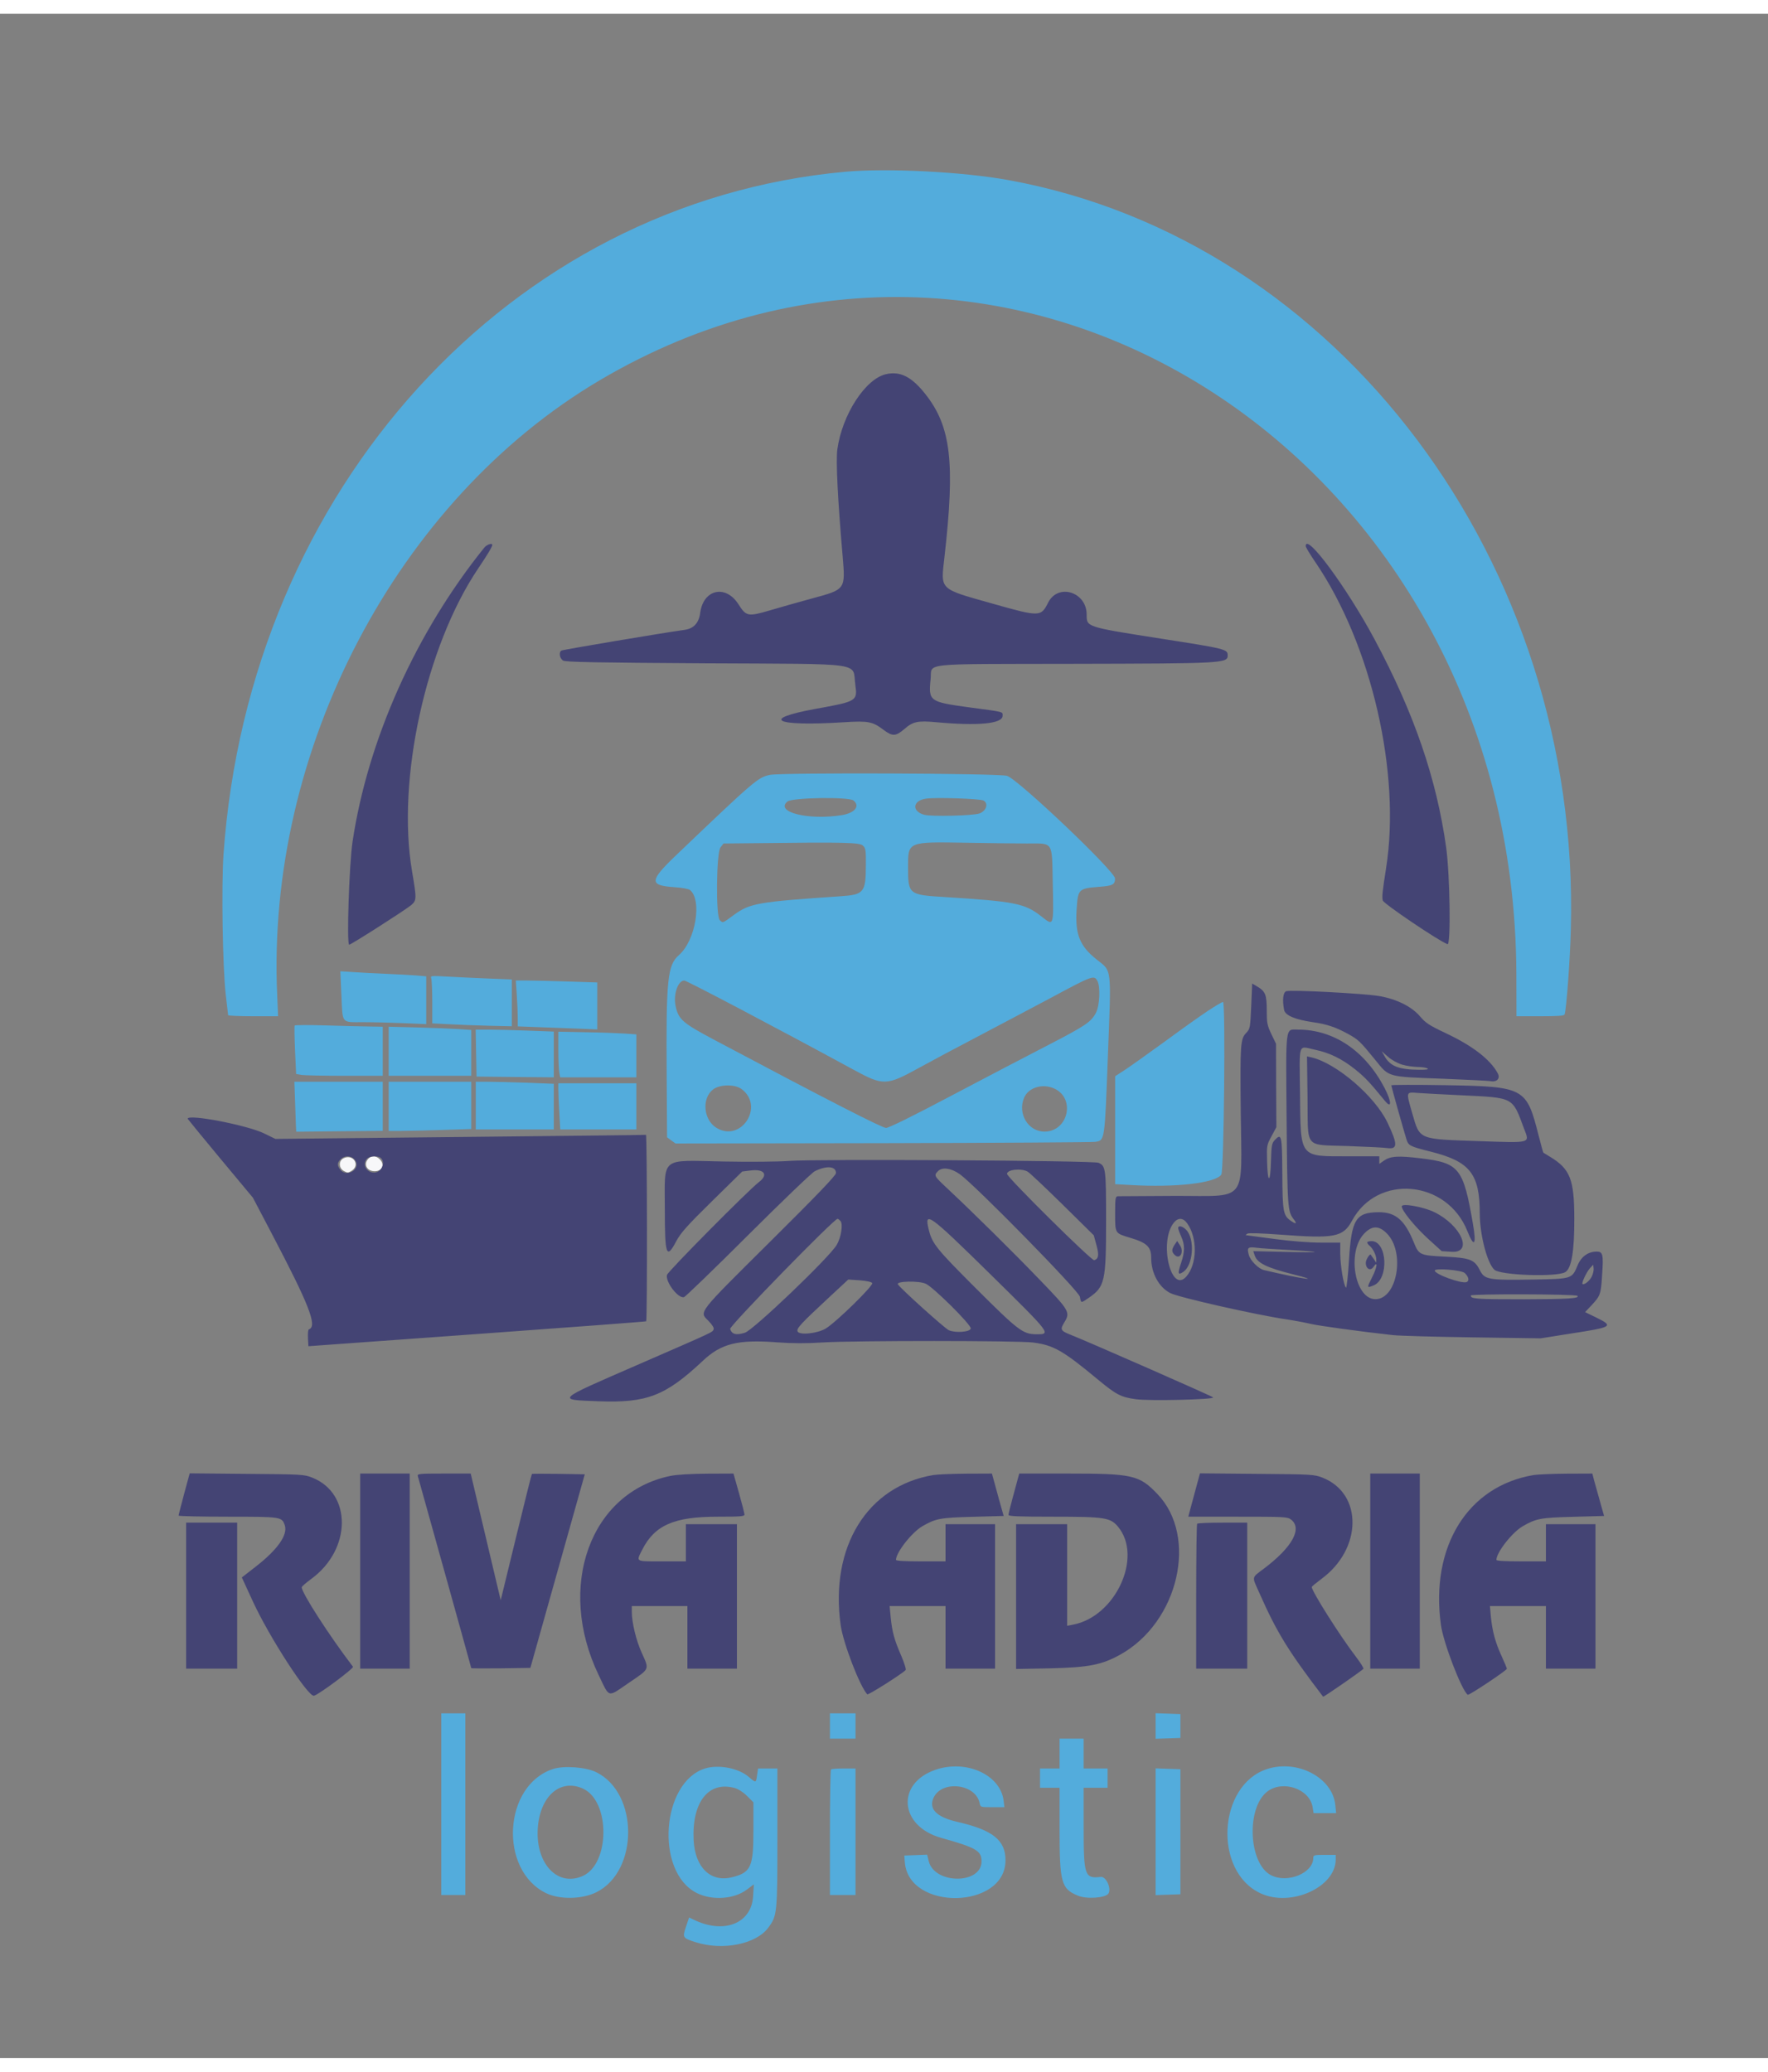
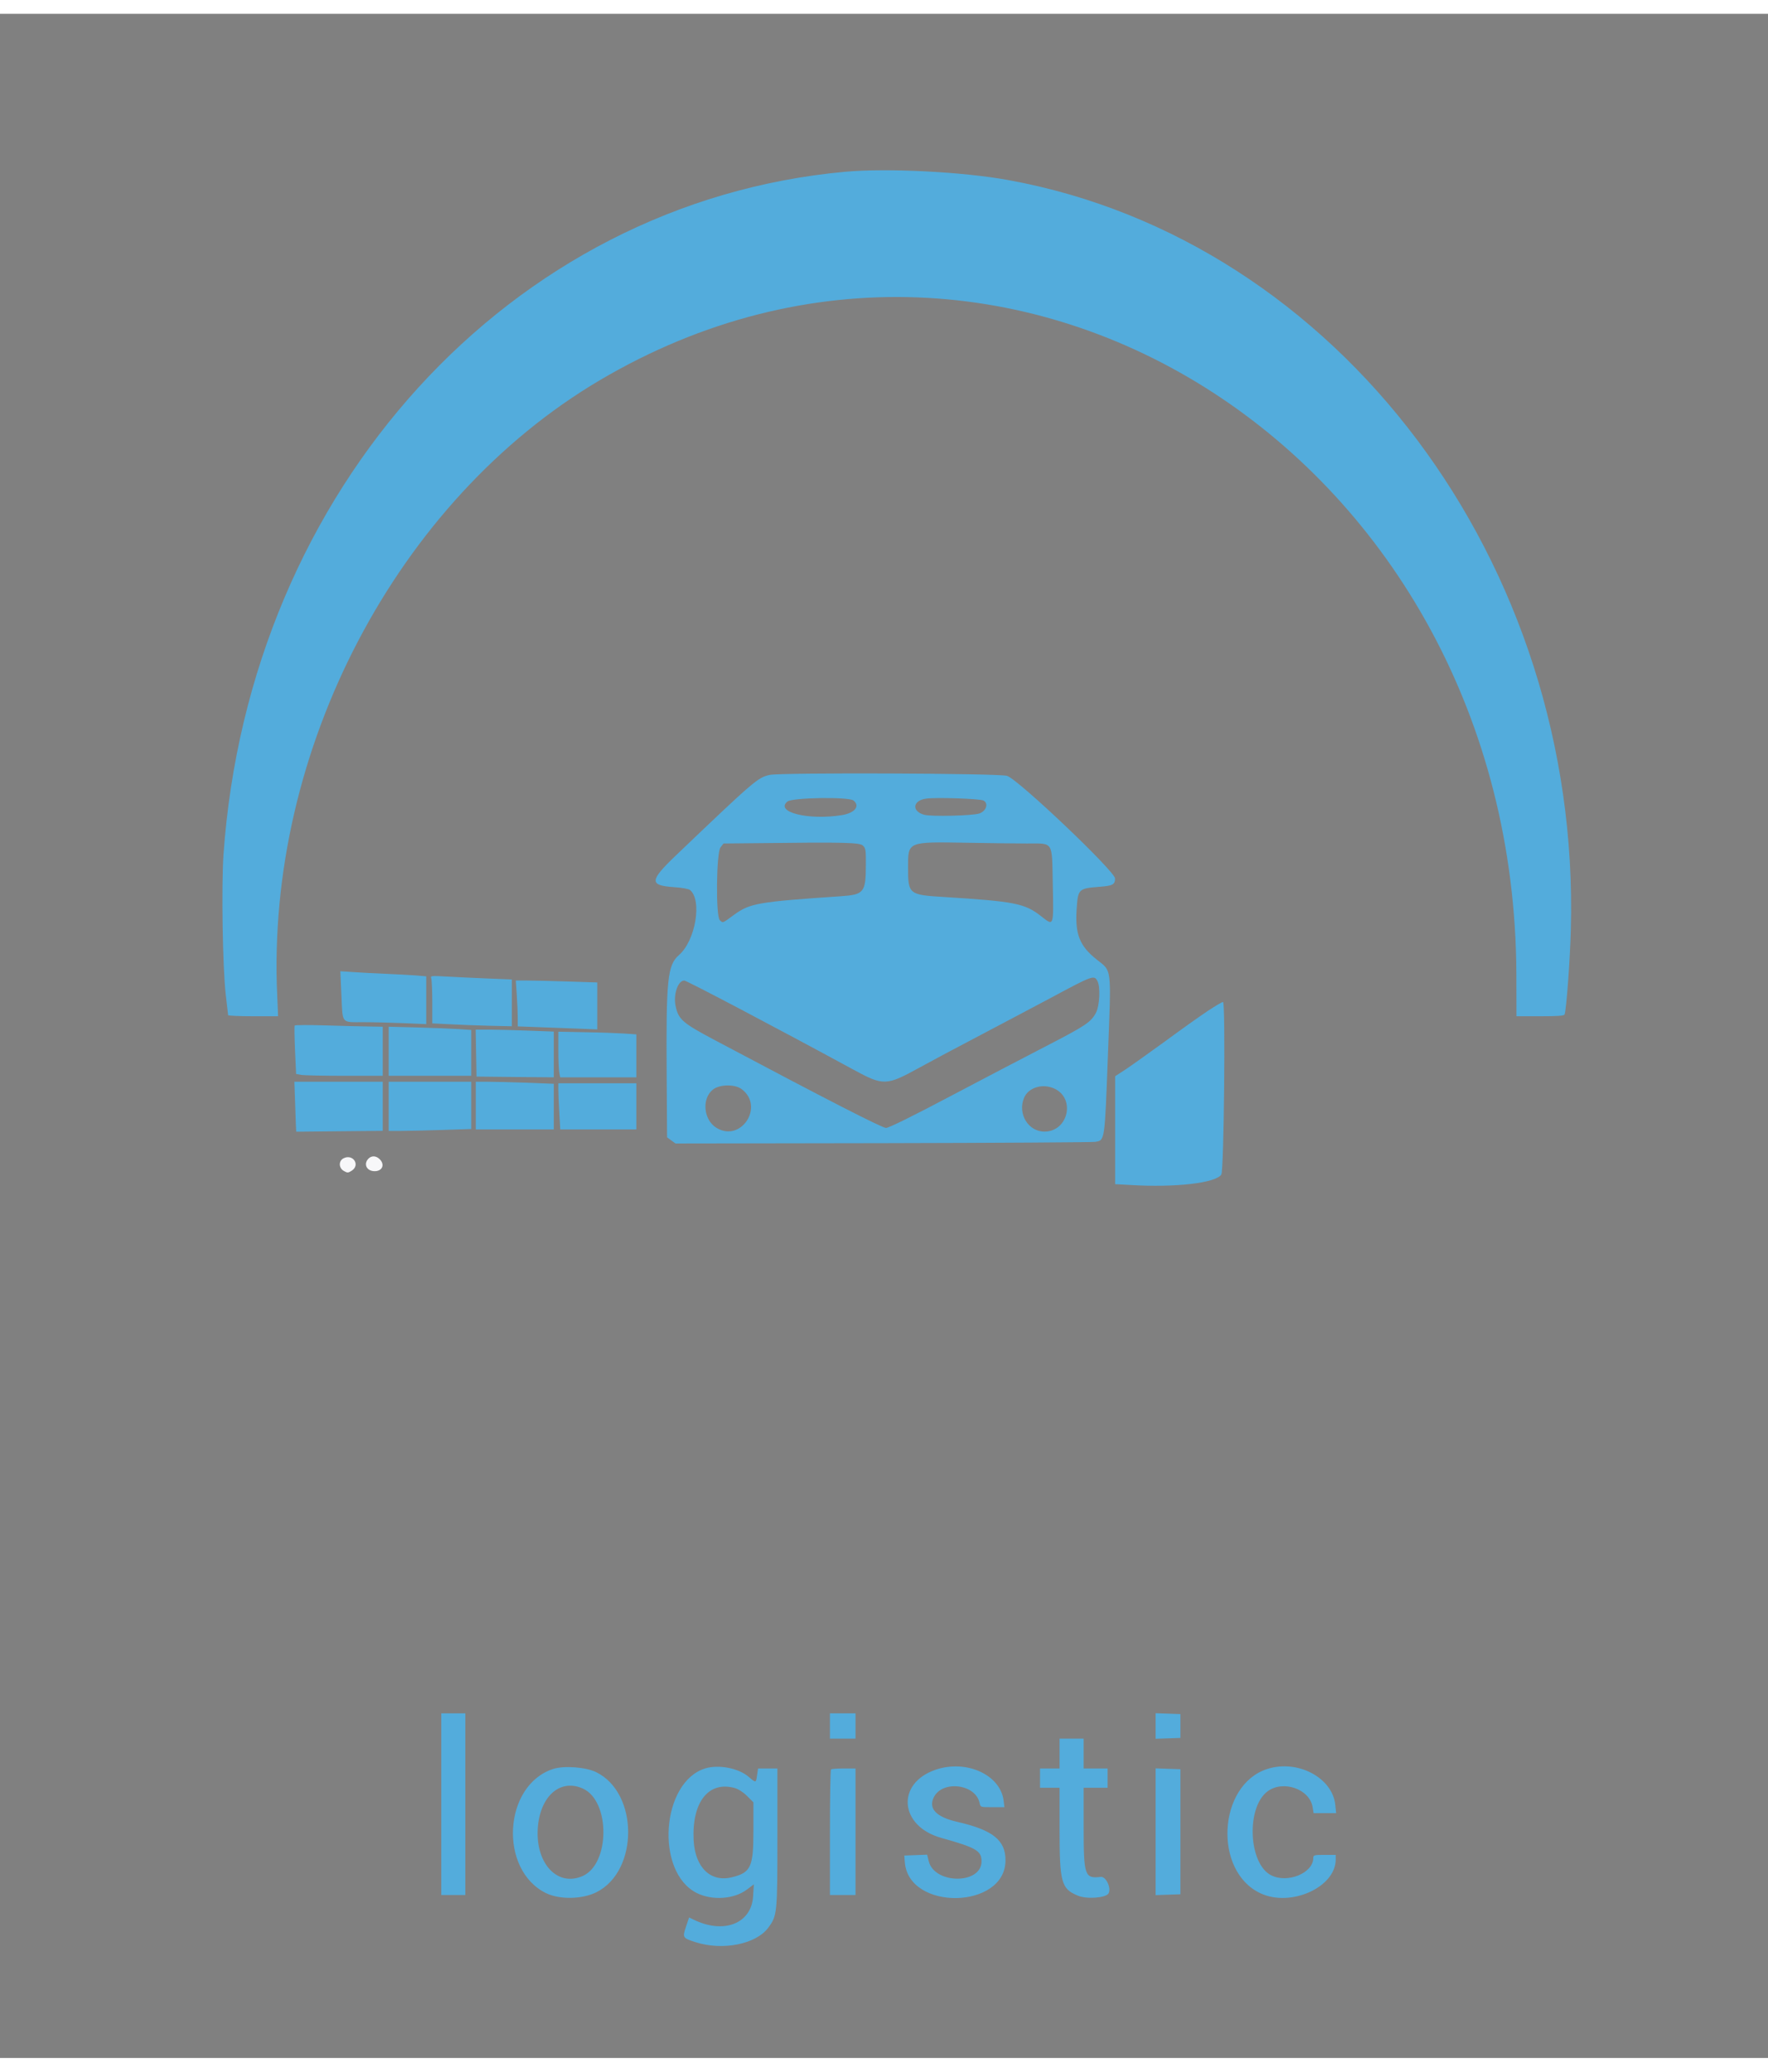
<svg xmlns="http://www.w3.org/2000/svg" width="64px" height="75px" viewBox="0 0 64 74">
  <rect x="0" y="0" width="64" height="74" fill="#808080" stroke="none" />
  <g id="surface1">
    <path style=" stroke:none;fill-rule:evenodd;fill:rgb(32.549%,67.451%,86.275%);fill-opacity:1;" d="M 30.586 5.719 C 18.465 6.828 9.02 17.207 8.09 30.438 C 8.012 31.59 8.059 34.527 8.172 35.508 C 8.219 35.895 8.254 36.227 8.258 36.25 C 8.258 36.27 8.664 36.289 9.164 36.289 L 10.066 36.289 L 10.035 35.539 C 9.625 26.66 14.371 17.605 21.703 13.27 C 36.711 4.398 54.828 16.137 54.891 34.766 L 54.895 36.289 L 55.754 36.289 C 56.395 36.289 56.621 36.273 56.637 36.223 C 56.703 36.039 56.836 34.234 56.863 33.133 C 57.219 19.879 48.453 8.199 36.508 6.02 C 34.863 5.719 32.109 5.578 30.586 5.719 M 27.871 27.551 C 27.434 27.645 27.328 27.734 24.461 30.473 C 23.504 31.391 23.496 31.555 24.414 31.617 C 24.68 31.633 24.93 31.68 24.977 31.719 C 25.426 32.086 25.176 33.555 24.578 34.074 C 24.16 34.441 24.109 34.945 24.133 38.492 L 24.148 40.672 L 24.301 40.785 L 24.453 40.895 L 31.961 40.883 C 36.09 40.875 39.551 40.852 39.648 40.836 C 39.996 40.777 39.988 40.832 40.105 37.719 C 40.23 34.449 40.258 34.68 39.688 34.227 C 39.082 33.742 38.914 33.32 38.973 32.418 C 39.023 31.676 39.035 31.664 39.809 31.602 C 40.281 31.566 40.363 31.52 40.363 31.301 C 40.363 31.043 36.848 27.703 36.453 27.586 C 36.141 27.492 28.289 27.465 27.871 27.551 M 30.898 28.48 C 31.145 28.684 30.941 28.93 30.477 29.008 C 29.262 29.203 28.043 28.898 28.504 28.516 C 28.684 28.371 30.727 28.34 30.898 28.48 M 35.602 28.48 C 35.793 28.582 35.703 28.863 35.449 28.949 C 35.211 29.031 33.711 29.066 33.457 28.996 C 32.988 28.867 33.039 28.473 33.531 28.41 C 33.91 28.359 35.477 28.414 35.602 28.48 M 31.234 30.109 C 31.336 30.203 31.348 30.27 31.344 30.812 C 31.34 31.809 31.277 31.887 30.434 31.945 C 27.422 32.148 27.145 32.199 26.566 32.621 C 26.152 32.926 26.168 32.922 26.055 32.809 C 25.906 32.66 25.93 30.367 26.082 30.176 L 26.191 30.035 L 27.453 30.023 C 30.57 29.984 31.109 30 31.234 30.109 M 37.168 30.035 C 38.148 30.035 38.078 29.926 38.109 31.477 C 38.141 33.07 38.156 33.035 37.688 32.668 C 37.094 32.203 36.742 32.133 34.184 31.973 C 32.895 31.895 32.871 31.875 32.871 30.898 C 32.871 29.961 32.84 29.973 34.988 30.008 C 35.809 30.023 36.793 30.035 37.168 30.035 M 12.359 35.543 C 12.406 36.578 12.344 36.504 13.152 36.504 C 13.5 36.504 14.152 36.52 14.605 36.539 L 15.43 36.574 L 15.43 34.844 L 15.062 34.812 C 14.859 34.797 14.379 34.77 13.988 34.754 C 13.602 34.738 13.066 34.711 12.801 34.691 L 12.32 34.66 L 12.359 35.543 M 15.609 34.91 C 15.629 34.961 15.648 35.352 15.648 35.777 L 15.648 36.547 L 16.258 36.578 C 16.594 36.598 17.242 36.621 17.699 36.633 L 18.527 36.652 L 18.527 34.957 L 17.645 34.922 C 17.156 34.902 16.492 34.871 16.168 34.852 C 15.617 34.82 15.578 34.824 15.609 34.91 M 39.723 35.008 C 39.84 35.215 39.809 35.902 39.672 36.164 C 39.496 36.5 39.297 36.633 37.883 37.363 C 37.172 37.73 35.609 38.547 34.41 39.18 C 33.023 39.914 32.172 40.332 32.074 40.332 C 31.934 40.332 29.961 39.324 25.895 37.164 C 24.707 36.535 24.559 36.406 24.457 35.922 C 24.367 35.508 24.539 34.996 24.77 34.996 C 24.855 34.996 28.055 36.68 30.895 38.223 C 31.977 38.812 32.086 38.809 33.277 38.152 C 33.664 37.938 34.668 37.402 35.504 36.965 C 36.34 36.523 37.496 35.914 38.074 35.605 C 39.551 34.812 39.605 34.793 39.723 35.008 M 18.707 35.52 C 18.727 35.809 18.742 36.184 18.742 36.352 L 18.742 36.656 L 19.598 36.688 C 20.07 36.707 20.719 36.73 21.039 36.742 L 21.621 36.766 L 21.621 35.066 L 20.555 35.031 C 19.969 35.012 19.305 34.996 19.078 34.996 L 18.672 34.996 L 18.707 35.52 M 43.73 36.09 C 43.449 36.277 42.754 36.77 42.188 37.188 C 41.617 37.602 40.977 38.059 40.762 38.203 L 40.367 38.461 L 40.367 42.367 L 40.926 42.398 C 42.535 42.496 44.008 42.328 44.211 42.02 C 44.305 41.875 44.367 35.832 44.273 35.773 C 44.254 35.762 44.012 35.906 43.73 36.09 M 10.668 36.625 C 10.652 36.648 10.66 37.051 10.68 37.523 L 10.719 38.379 L 10.914 38.414 C 11.023 38.43 11.727 38.445 12.48 38.445 L 13.855 38.445 L 13.855 36.668 L 13.379 36.66 C 13.117 36.656 12.406 36.641 11.797 36.621 C 11.191 36.602 10.68 36.605 10.668 36.625 M 14.07 37.555 L 14.07 38.445 L 17.059 38.445 L 17.059 36.785 L 16.609 36.754 C 16.363 36.738 15.691 36.711 15.117 36.695 L 14.07 36.668 L 14.07 37.555 M 17.234 37.625 L 17.25 38.473 L 18.648 38.488 L 20.047 38.5 L 20.047 36.844 L 19.109 36.809 C 18.594 36.789 17.957 36.773 17.695 36.773 L 17.219 36.773 L 17.234 37.625 M 20.211 37.508 C 20.211 37.867 20.227 38.238 20.246 38.332 L 20.277 38.5 L 23.035 38.5 L 23.035 36.945 L 22.586 36.914 C 22.34 36.898 21.707 36.875 21.176 36.867 L 20.211 36.848 L 20.211 37.508 M 10.688 39.566 C 10.703 40.062 10.719 40.469 10.723 40.469 C 10.727 40.469 11.434 40.461 12.293 40.453 L 13.855 40.438 L 13.855 38.66 L 10.656 38.66 L 10.688 39.566 M 14.07 39.551 L 14.07 40.441 L 14.496 40.441 C 14.73 40.441 15.402 40.426 15.992 40.406 L 17.059 40.371 L 17.059 38.66 L 14.07 38.66 L 14.07 39.551 M 17.223 39.523 L 17.223 40.387 L 20.047 40.387 L 20.047 38.734 L 19.062 38.695 C 18.52 38.676 17.883 38.66 17.648 38.66 L 17.223 38.66 L 17.223 39.523 M 20.211 38.945 C 20.211 39.07 20.227 39.445 20.246 39.781 L 20.281 40.387 L 23.035 40.387 L 23.035 38.715 L 20.211 38.715 L 20.211 38.945 M 26.84 38.922 C 27.688 39.543 26.828 40.875 25.934 40.328 C 25.465 40.039 25.395 39.273 25.805 38.945 C 26.043 38.754 26.59 38.742 26.84 38.922 M 38.172 38.91 C 38.938 39.27 38.668 40.453 37.82 40.465 C 37.223 40.473 36.828 39.82 37.07 39.242 C 37.23 38.863 37.746 38.711 38.172 38.91 M 15.973 64.812 L 15.973 68.102 L 16.844 68.102 L 16.844 61.523 L 15.973 61.523 L 15.973 64.812 M 30.043 61.984 L 30.043 62.441 L 30.969 62.441 L 30.969 61.523 L 30.043 61.523 L 30.043 61.984 M 41.832 61.984 L 41.832 62.445 L 42.73 62.414 L 42.73 61.551 L 41.832 61.52 L 41.832 61.984 M 38.355 62.98 L 38.355 63.52 L 37.648 63.52 L 37.648 64.219 L 38.355 64.219 L 38.355 65.719 C 38.355 67.652 38.418 67.879 39.02 68.125 C 39.336 68.258 40.023 68.207 40.125 68.047 C 40.238 67.863 40.039 67.422 39.848 67.445 C 39.262 67.512 39.227 67.41 39.227 65.625 L 39.227 64.219 L 40.094 64.219 L 40.094 63.52 L 39.227 63.52 L 39.227 62.441 L 38.355 62.441 L 38.355 62.98 M 20.02 63.539 C 18.215 64.129 18.047 67.195 19.77 68.035 C 20.262 68.273 21.082 68.258 21.598 67.996 C 23.125 67.223 23.117 64.41 21.586 63.656 C 21.211 63.469 20.41 63.41 20.02 63.539 M 25.535 63.516 C 23.934 64 23.707 67.266 25.219 68.027 C 25.777 68.309 26.578 68.254 27.039 67.902 L 27.289 67.715 L 27.262 68.145 C 27.203 69.141 26.191 69.531 25.09 68.984 L 24.945 68.914 L 24.832 69.25 C 24.699 69.641 24.711 69.66 25.18 69.809 C 26.168 70.125 27.379 69.879 27.816 69.277 C 28.133 68.848 28.141 68.758 28.141 66.016 L 28.141 63.52 L 27.441 63.52 L 27.406 63.762 C 27.363 64.051 27.371 64.051 27.098 63.82 C 26.734 63.508 26.02 63.371 25.535 63.516 M 33.867 63.566 C 32.43 64.059 32.555 65.605 34.066 66.031 C 35.34 66.387 35.531 66.5 35.531 66.883 C 35.531 67.719 33.836 67.719 33.621 66.883 L 33.562 66.641 L 32.734 66.672 L 32.754 66.914 C 32.891 68.688 36.395 68.621 36.398 66.848 C 36.402 66.117 35.938 65.746 34.652 65.453 C 33.891 65.277 33.602 64.977 33.801 64.566 C 34.109 63.934 35.32 64.078 35.461 64.773 C 35.492 64.922 35.492 64.922 35.926 64.922 L 36.359 64.922 L 36.328 64.668 C 36.199 63.738 34.969 63.188 33.867 63.566 M 45.871 63.539 C 44.082 64.117 43.914 67.242 45.629 68.039 C 46.723 68.551 48.344 67.824 48.352 66.82 L 48.352 66.648 L 47.945 66.648 C 47.566 66.648 47.539 66.656 47.539 66.762 C 47.539 67.305 46.609 67.688 46.016 67.387 C 45.195 66.977 45.102 64.941 45.879 64.352 C 46.445 63.926 47.41 64.262 47.516 64.922 L 47.551 65.137 L 48.367 65.137 L 48.336 64.836 C 48.234 63.852 46.969 63.184 45.871 63.539 M 30.082 63.555 C 30.059 63.574 30.043 64.605 30.043 65.848 L 30.043 68.102 L 30.969 68.102 L 30.969 63.52 L 30.543 63.52 C 30.309 63.52 30.102 63.535 30.082 63.555 M 41.832 65.812 L 41.832 68.105 L 42.73 68.074 L 42.73 63.547 L 41.832 63.516 L 41.832 65.812 M 21.113 64.254 C 22.098 64.719 22.082 66.98 21.09 67.414 C 20.148 67.828 19.336 66.902 19.477 65.574 C 19.594 64.469 20.32 63.883 21.113 64.254 M 26.594 64.227 C 26.723 64.262 26.906 64.379 27.043 64.516 L 27.273 64.746 L 27.273 65.781 C 27.273 67.086 27.18 67.289 26.5 67.457 C 25.727 67.652 25.164 67.109 25.109 66.125 C 25.039 64.742 25.645 63.965 26.594 64.227 " />
    <path style=" stroke:none;fill-rule:evenodd;fill:rgb(96.863%,96.863%,97.647%);fill-opacity:1;" d="M 12.438 41.43 C 12.25 41.523 12.258 41.785 12.449 41.891 C 12.578 41.965 12.605 41.961 12.734 41.879 C 13.051 41.672 12.777 41.262 12.438 41.43 M 13.34 41.441 C 13.145 41.637 13.273 41.898 13.562 41.898 C 13.84 41.898 13.941 41.66 13.746 41.465 C 13.613 41.336 13.457 41.328 13.34 41.441 " />
-     <path style=" stroke:none;fill-rule:evenodd;fill:rgb(26.667%,26.667%,45.49%);fill-opacity:1;" d="M 32.066 13.047 C 31.32 13.223 30.488 14.512 30.312 15.758 C 30.254 16.176 30.324 17.562 30.5 19.602 C 30.605 20.852 30.621 20.832 29.383 21.168 C 28.895 21.301 28.203 21.496 27.848 21.602 C 27.078 21.828 27.008 21.812 26.734 21.379 C 26.273 20.652 25.465 20.828 25.348 21.676 C 25.301 22.051 25.113 22.254 24.785 22.301 C 23.992 22.41 20.371 23.02 20.324 23.051 C 20.219 23.113 20.258 23.34 20.387 23.414 C 20.484 23.469 21.582 23.488 25.535 23.512 C 31.41 23.543 30.848 23.461 30.961 24.285 C 31.043 24.875 31.023 24.891 29.555 25.156 C 27.477 25.531 28.039 25.805 30.562 25.645 C 31.434 25.59 31.586 25.621 31.984 25.922 C 32.309 26.164 32.426 26.16 32.738 25.891 C 33.047 25.621 33.219 25.582 33.895 25.645 C 35.414 25.785 36.293 25.699 36.293 25.414 C 36.293 25.258 36.383 25.281 35.07 25.105 C 33.645 24.91 33.605 24.883 33.688 24.082 C 33.75 23.484 33.207 23.543 38.762 23.531 C 44.309 23.52 44.441 23.512 44.441 23.223 C 44.441 23.004 44.371 22.984 42.035 22.621 C 39.301 22.191 39.336 22.203 39.336 21.746 C 39.336 20.93 38.305 20.605 37.945 21.309 C 37.68 21.836 37.641 21.836 35.93 21.352 C 33.977 20.801 34.051 20.875 34.188 19.672 C 34.578 16.242 34.426 14.941 33.5 13.77 C 33.004 13.137 32.582 12.926 32.066 13.047 M 17.535 19.32 C 15.055 22.395 13.316 26.277 12.762 29.969 C 12.641 30.777 12.543 33.699 12.641 33.699 C 12.707 33.699 14.652 32.457 14.879 32.27 C 15.086 32.094 15.086 32.051 14.914 31.031 C 14.355 27.734 15.41 22.906 17.305 20.086 C 17.652 19.574 17.82 19.289 17.82 19.227 C 17.82 19.148 17.617 19.215 17.535 19.32 M 47.266 19.27 C 47.266 19.309 47.422 19.57 47.613 19.848 C 49.648 22.832 50.723 27.496 50.172 30.949 C 50.039 31.793 50.023 31.961 50.055 32.098 C 50.086 32.215 52.066 33.555 52.398 33.68 C 52.523 33.73 52.488 31.207 52.352 30.195 C 52.004 27.691 51.191 25.32 49.758 22.645 C 48.758 20.777 47.266 18.754 47.266 19.27 M 45.293 35.926 C 45.258 36.711 45.25 36.746 45.113 36.891 C 44.902 37.109 44.891 37.277 44.914 39.75 C 44.949 43.105 45.199 42.785 42.523 42.793 C 41.441 42.797 40.516 42.805 40.461 42.805 C 40.379 42.812 40.367 42.879 40.367 43.402 C 40.367 44.164 40.352 44.137 40.898 44.305 C 41.52 44.488 41.672 44.637 41.672 45.039 C 41.672 45.59 41.953 46.105 42.367 46.312 C 42.676 46.469 45.477 47.102 46.57 47.262 C 46.879 47.309 47.266 47.383 47.43 47.422 C 47.703 47.492 49.285 47.707 50.418 47.832 C 50.672 47.859 51.98 47.895 53.324 47.914 L 55.77 47.949 L 56.855 47.777 C 58.379 47.543 58.426 47.512 57.781 47.195 L 57.379 47 L 57.621 46.742 C 57.93 46.41 57.953 46.352 57.996 45.637 C 58.047 44.914 58.02 44.809 57.801 44.809 C 57.484 44.809 57.234 44.992 57.102 45.32 C 56.906 45.793 56.895 45.797 55.531 45.82 C 53.871 45.848 53.742 45.824 53.57 45.484 C 53.375 45.098 53.223 45.039 52.309 44.992 C 51.395 44.945 51.363 44.934 51.176 44.469 C 50.844 43.66 50.516 43.379 49.902 43.383 C 49.078 43.391 48.922 43.641 48.832 45.125 C 48.797 45.695 48.746 46.137 48.723 46.113 C 48.637 46.031 48.52 45.32 48.516 44.902 L 48.516 44.484 L 47.824 44.484 C 47.387 44.484 46.758 44.434 46.133 44.352 C 45.586 44.277 45.121 44.215 45.102 44.215 C 45.082 44.215 45.105 44.191 45.152 44.16 C 45.207 44.129 45.648 44.145 46.348 44.195 C 48.312 44.344 48.621 44.285 48.941 43.691 C 49.859 41.984 52.379 42.211 53.117 44.066 C 53.363 44.688 53.453 44.574 53.32 43.812 C 52.973 41.785 52.824 41.602 51.445 41.434 C 50.609 41.332 50.332 41.352 50.098 41.516 L 49.93 41.633 L 49.93 41.359 L 48.809 41.359 C 47.02 41.359 47.082 41.441 47.059 39.078 C 47.039 37.18 46.973 37.367 47.613 37.504 C 48.133 37.613 48.582 37.832 49.059 38.215 C 49.414 38.5 49.586 38.684 50.129 39.348 C 50.383 39.66 50.379 39.387 50.125 38.895 C 49.422 37.543 48.285 36.773 46.992 36.773 C 46.516 36.773 46.547 36.531 46.574 40.02 C 46.602 43.227 46.609 43.355 46.836 43.645 C 46.961 43.801 46.918 43.828 46.734 43.699 C 46.449 43.504 46.426 43.371 46.418 41.977 C 46.41 40.586 46.391 40.508 46.141 40.777 C 46.039 40.887 46.023 40.973 46.008 41.535 C 45.988 42.352 45.887 42.359 45.867 41.547 C 45.852 40.973 45.855 40.949 46.027 40.633 L 46.203 40.305 L 46.195 38.797 L 46.191 37.285 L 46.023 36.938 C 45.871 36.617 45.855 36.535 45.855 36.066 C 45.855 35.5 45.805 35.383 45.488 35.199 L 45.328 35.105 L 45.293 35.926 M 46.559 35.383 C 46.445 35.426 46.414 35.711 46.484 36.062 C 46.523 36.258 46.879 36.41 47.523 36.504 C 48.027 36.574 48.348 36.684 48.785 36.922 C 49.176 37.137 49.23 37.191 49.797 37.887 C 50.293 38.5 50.203 38.477 52.238 38.551 C 53.105 38.586 53.875 38.625 53.949 38.637 C 54.184 38.684 54.316 38.543 54.219 38.359 C 53.949 37.852 53.301 37.352 52.297 36.883 C 51.742 36.621 51.605 36.531 51.406 36.297 C 51.105 35.941 50.562 35.668 49.93 35.559 C 49.395 35.465 46.715 35.324 46.559 35.383 M 50.75 38.039 C 50.906 38.086 51.16 38.121 51.309 38.125 C 51.461 38.125 51.621 38.148 51.668 38.176 C 51.723 38.215 51.645 38.227 51.395 38.227 C 50.641 38.223 50.332 38.105 50.121 37.738 L 50.016 37.555 L 50.242 37.754 C 50.371 37.871 50.586 37.988 50.75 38.039 M 47.332 39.223 C 47.352 41.125 47.191 40.93 48.797 40.988 C 49.465 41.012 50.094 41.043 50.199 41.059 C 50.602 41.117 50.605 40.938 50.223 40.133 C 49.766 39.18 48.371 37.984 47.469 37.777 L 47.312 37.742 L 47.332 39.223 M 50.363 38.789 C 50.363 38.824 50.824 40.469 50.914 40.75 C 50.984 40.973 51.043 41.004 51.793 41.191 C 53.215 41.547 53.566 41.996 53.566 43.438 C 53.57 44.203 53.832 45.223 54.094 45.465 C 54.312 45.668 56.363 45.738 56.664 45.551 C 56.887 45.414 56.992 44.789 56.988 43.621 C 56.988 42.203 56.84 41.82 56.121 41.383 C 55.988 41.301 55.871 41.23 55.867 41.227 C 55.859 41.219 55.777 40.926 55.688 40.574 C 55.258 38.879 55.176 38.832 52.34 38.785 C 51.254 38.766 50.363 38.77 50.363 38.789 M 52.863 39.148 C 54.816 39.242 54.738 39.199 55.164 40.344 C 55.375 40.902 55.469 40.875 53.516 40.809 C 51.324 40.734 51.402 40.766 51.121 39.801 C 50.895 39.008 50.887 39.031 51.328 39.066 C 51.531 39.082 52.219 39.117 52.863 39.148 M 6.793 40 C 6.793 40.008 7.324 40.656 7.973 41.438 L 9.156 42.859 L 9.816 44.117 C 11.199 46.75 11.5 47.52 11.18 47.625 C 11.152 47.633 11.141 47.773 11.148 47.938 L 11.164 48.234 L 17.27 47.793 C 20.625 47.551 23.379 47.344 23.391 47.332 C 23.434 47.289 23.426 40.578 23.383 40.582 C 23.355 40.59 20.328 40.621 16.652 40.66 L 9.969 40.73 L 9.562 40.531 C 8.941 40.23 6.793 39.816 6.793 40 M 12.871 41.527 C 13.055 41.852 12.523 42.137 12.309 41.832 C 12.195 41.672 12.203 41.594 12.336 41.461 C 12.492 41.305 12.766 41.34 12.871 41.527 M 13.789 41.422 C 13.969 41.598 13.801 41.949 13.543 41.949 C 13.254 41.949 13.098 41.633 13.289 41.441 C 13.387 41.344 13.695 41.332 13.789 41.422 M 28.551 41.527 C 28.191 41.555 27.125 41.566 26.18 41.547 C 23.867 41.504 24.066 41.34 24.066 43.297 C 24.066 44.941 24.125 45.102 24.473 44.445 C 24.633 44.141 24.859 43.883 25.766 42.992 L 26.867 41.91 L 27.18 41.871 C 27.668 41.812 27.82 42.027 27.477 42.289 C 27.113 42.562 24.172 45.531 24.145 45.652 C 24.078 45.902 24.555 46.523 24.762 46.457 C 24.816 46.438 25.863 45.43 27.082 44.211 C 28.301 42.996 29.387 41.953 29.496 41.898 C 29.922 41.688 30.262 41.715 30.262 41.965 C 30.262 42.051 29.566 42.777 27.844 44.484 C 25.215 47.094 25.309 46.977 25.645 47.316 C 25.789 47.465 25.852 47.57 25.832 47.625 C 25.789 47.734 25.875 47.691 23.066 48.914 C 20.086 50.211 20.129 50.168 21.664 50.227 C 23.418 50.293 24.09 50.031 25.434 48.77 C 26.102 48.137 26.707 47.984 28.133 48.094 C 28.684 48.133 29.191 48.137 29.773 48.098 C 30.93 48.027 36.875 48.027 37.414 48.102 C 38.137 48.199 38.477 48.391 39.711 49.414 C 40.402 49.988 40.57 50.078 41.113 50.152 C 41.609 50.223 43.992 50.164 43.914 50.086 C 43.863 50.035 39.301 48.031 38.746 47.816 C 38.398 47.68 38.371 47.629 38.516 47.391 C 38.754 47.004 38.73 46.961 37.629 45.82 C 36.66 44.812 35.211 43.383 34.297 42.527 C 33.805 42.066 33.797 42.055 33.961 41.891 C 34.113 41.742 34.426 41.785 34.734 42 C 35.266 42.367 39.051 46.227 39.09 46.441 C 39.137 46.684 39.121 46.68 39.41 46.484 C 39.996 46.082 40.039 45.891 40.039 43.703 C 40.039 41.801 40.027 41.711 39.766 41.594 C 39.59 41.512 29.492 41.453 28.551 41.527 M 37.199 41.914 C 37.266 41.949 37.832 42.484 38.457 43.098 L 39.594 44.219 L 39.691 44.574 C 39.789 44.934 39.77 45.07 39.609 45.121 C 39.52 45.152 36.453 42.117 36.453 41.996 C 36.453 41.84 36.961 41.781 37.199 41.914 M 50.742 43.172 C 50.742 43.32 51.188 43.871 51.652 44.305 L 52.188 44.793 L 52.547 44.816 C 53.336 44.867 52.895 43.855 51.918 43.379 C 51.527 43.188 50.742 43.047 50.742 43.172 M 30.426 43.703 C 30.523 43.82 30.445 44.301 30.289 44.566 C 30.016 45.027 27.277 47.645 26.965 47.746 C 26.648 47.844 26.492 47.805 26.43 47.609 C 26.398 47.508 30.188 43.621 30.32 43.621 C 30.34 43.621 30.387 43.66 30.426 43.703 M 35.859 45.637 C 38.062 47.805 38.062 47.805 37.508 47.801 C 37.027 47.797 36.855 47.664 35.332 46.145 C 33.906 44.719 33.75 44.527 33.625 44.035 C 33.441 43.305 33.609 43.426 35.859 45.637 M 42.977 43.789 C 43.355 44.316 43.34 45.266 42.941 45.715 C 42.387 46.348 41.945 44.453 42.488 43.766 C 42.645 43.57 42.828 43.578 42.977 43.789 M 42.648 43.961 C 42.652 43.996 42.699 44.133 42.758 44.262 C 42.895 44.562 42.895 44.812 42.75 45.234 C 42.625 45.609 42.641 45.672 42.828 45.547 C 43.191 45.312 43.262 44.367 42.945 44.027 C 42.809 43.883 42.648 43.848 42.648 43.961 M 50.199 44.148 C 50.879 44.824 50.578 46.539 49.785 46.531 C 49.039 46.527 48.75 44.82 49.379 44.16 C 49.664 43.863 49.91 43.859 50.199 44.148 M 42.52 44.559 C 42.406 44.738 42.406 44.824 42.535 44.941 C 42.719 45.102 42.863 44.82 42.719 44.59 L 42.613 44.426 L 42.52 44.559 M 49.492 44.477 C 49.492 44.504 49.531 44.559 49.578 44.598 C 49.699 44.695 49.82 44.941 49.82 45.086 L 49.82 45.211 L 49.73 45.078 C 49.68 45.004 49.629 44.934 49.621 44.922 C 49.586 44.875 49.441 45.105 49.441 45.207 C 49.438 45.434 49.609 45.527 49.719 45.363 C 49.891 45.109 49.848 45.391 49.66 45.758 C 49.473 46.125 49.477 46.133 49.727 46.031 C 50.285 45.801 50.219 44.43 49.648 44.43 C 49.562 44.43 49.492 44.453 49.492 44.477 M 46.66 44.75 C 47.957 44.82 47.883 44.852 46.508 44.82 L 45.367 44.793 L 45.426 44.965 C 45.516 45.223 45.867 45.395 46.797 45.629 C 47.938 45.914 47.141 45.805 45.762 45.48 C 45.562 45.438 45.262 45.137 45.207 44.93 C 45.133 44.668 45.172 44.629 45.469 44.668 C 45.605 44.688 46.141 44.723 46.66 44.75 M 57.617 45.719 C 57.539 45.875 57.336 46.031 57.285 45.98 C 57.246 45.941 57.434 45.543 57.555 45.41 L 57.672 45.285 L 57.688 45.422 C 57.695 45.496 57.664 45.629 57.617 45.719 M 53.02 45.582 C 53.168 45.719 53.199 45.875 53.082 45.914 C 52.887 45.973 51.938 45.629 51.938 45.496 C 51.938 45.398 52.898 45.477 53.02 45.582 M 31.574 45.949 C 31.629 46.035 30.266 47.367 29.891 47.594 C 29.586 47.777 28.926 47.844 28.871 47.695 C 28.828 47.59 28.988 47.418 30.008 46.469 L 30.707 45.82 L 31.117 45.848 C 31.367 45.867 31.547 45.906 31.574 45.949 M 33.504 45.969 C 33.77 46.078 35.168 47.465 35.141 47.594 C 35.117 47.719 34.594 47.762 34.348 47.656 C 34.203 47.594 32.543 46.098 32.5 45.988 C 32.453 45.879 33.246 45.859 33.504 45.969 M 57.098 46.41 C 57.203 46.504 56.746 46.531 55.188 46.535 C 53.395 46.535 53.242 46.523 53.242 46.398 C 53.242 46.336 57.023 46.344 57.098 46.41 M 6.664 53.582 C 6.555 53.992 6.465 54.344 6.465 54.367 C 6.465 54.387 7.266 54.406 8.246 54.406 C 10.188 54.406 10.203 54.41 10.309 54.715 C 10.426 55.062 10.047 55.602 9.25 56.219 L 8.754 56.605 L 9.152 57.469 C 9.738 58.75 11.16 60.945 11.367 60.887 C 11.555 60.836 12.82 59.891 12.777 59.836 C 11.934 58.734 10.922 57.168 10.922 56.961 C 10.922 56.934 11.078 56.797 11.27 56.656 C 12.727 55.59 12.746 53.566 11.305 52.992 C 11.012 52.875 10.926 52.871 8.934 52.855 L 6.867 52.836 L 6.664 53.582 M 13.039 56.375 L 13.039 59.906 L 14.832 59.906 L 14.832 52.844 L 13.039 52.844 L 13.039 56.375 M 15.125 52.938 C 15.191 53.164 17.059 59.867 17.059 59.887 C 17.059 59.898 17.543 59.902 18.129 59.895 L 19.199 59.879 L 21.168 52.871 L 20.219 52.855 C 19.699 52.848 19.262 52.848 19.254 52.859 C 19.242 52.867 18.984 53.902 18.68 55.152 L 18.125 57.43 L 17.039 52.844 L 16.066 52.844 C 15.168 52.844 15.098 52.852 15.125 52.938 M 24.285 52.926 C 21.363 53.516 20.129 56.934 21.672 60.141 C 22.078 60.984 21.977 60.957 22.766 60.418 C 23.535 59.895 23.508 59.953 23.23 59.332 C 23.027 58.887 22.871 58.238 22.871 57.852 L 22.871 57.641 L 24.883 57.641 L 24.883 59.906 L 26.676 59.906 L 26.676 54.676 L 24.828 54.676 L 24.828 56.023 L 23.961 56.023 C 22.984 56.023 23.023 56.047 23.246 55.605 C 23.699 54.711 24.398 54.406 25.98 54.406 C 26.797 54.406 26.949 54.395 26.949 54.328 C 26.949 54.285 26.859 53.934 26.75 53.547 L 26.551 52.844 L 25.594 52.848 C 25.035 52.852 24.492 52.883 24.285 52.926 M 33.785 52.898 C 31.395 53.297 30.039 55.492 30.43 58.324 C 30.52 58.977 31.129 60.559 31.395 60.836 C 31.43 60.871 32.625 60.113 32.781 59.961 C 32.809 59.934 32.738 59.711 32.625 59.441 C 32.371 58.863 32.293 58.566 32.242 58.043 L 32.203 57.641 L 34.227 57.641 L 34.227 59.906 L 36.02 59.906 L 36.02 54.676 L 34.227 54.676 L 34.227 56.023 L 33.332 56.023 C 32.75 56.023 32.434 56.004 32.434 55.969 C 32.434 55.703 33.004 54.977 33.383 54.754 C 33.867 54.473 34.027 54.441 35.211 54.41 L 36.332 54.379 L 36.18 53.84 C 36.098 53.543 36.004 53.199 35.969 53.07 L 35.906 52.844 L 34.973 52.848 C 34.457 52.852 33.922 52.875 33.785 52.898 M 36.84 53.047 C 36.809 53.156 36.723 53.477 36.648 53.758 C 36.57 54.043 36.508 54.301 36.508 54.34 C 36.508 54.391 36.871 54.406 38.129 54.406 C 40 54.406 40.195 54.438 40.473 54.77 C 41.379 55.863 40.379 58.031 38.832 58.316 L 38.629 58.355 L 38.629 54.676 L 36.781 54.676 L 36.781 59.918 L 38.016 59.895 C 39.406 59.863 39.887 59.77 40.559 59.395 C 42.668 58.215 43.379 55.125 41.895 53.582 C 41.238 52.898 41.008 52.844 38.645 52.844 L 36.895 52.844 L 36.84 53.047 M 43.258 53.5 C 43.16 53.867 43.066 54.219 43.047 54.285 L 43.016 54.406 L 44.809 54.406 C 46.512 54.406 46.605 54.41 46.738 54.512 C 47.148 54.836 46.781 55.504 45.773 56.27 C 45.293 56.633 45.312 56.547 45.578 57.145 C 46.219 58.594 46.621 59.25 47.895 60.922 C 47.91 60.945 49.32 59.969 49.355 59.91 C 49.371 59.887 49.246 59.688 49.078 59.469 C 48.504 58.719 47.477 57.094 47.484 56.949 C 47.488 56.93 47.645 56.801 47.832 56.66 C 49.312 55.578 49.34 53.578 47.883 52.996 C 47.57 52.875 47.52 52.871 45.5 52.855 L 43.438 52.836 L 43.258 53.5 M 49.602 56.375 L 49.602 59.906 L 51.395 59.906 L 51.395 52.844 L 49.602 52.844 L 49.602 56.375 M 55.516 52.898 C 53.125 53.297 51.77 55.492 52.16 58.324 C 52.25 58.98 52.922 60.719 53.133 60.852 C 53.18 60.879 54.547 59.969 54.547 59.91 C 54.547 59.887 54.461 59.68 54.359 59.457 C 54.129 58.961 54.02 58.547 53.969 58.031 L 53.934 57.641 L 55.961 57.641 L 55.961 59.906 L 57.754 59.906 L 57.754 54.676 L 55.961 54.676 L 55.961 56.023 L 55.062 56.023 C 54.48 56.023 54.168 56.004 54.168 55.969 C 54.168 55.703 54.734 54.977 55.117 54.754 C 55.602 54.473 55.758 54.441 56.945 54.41 L 58.066 54.379 L 57.914 53.84 C 57.832 53.543 57.734 53.199 57.699 53.07 L 57.641 52.844 L 56.703 52.848 C 56.191 52.852 55.656 52.875 55.516 52.898 M 6.738 57.266 L 6.738 59.906 L 8.586 59.906 L 8.586 54.621 L 6.738 54.621 L 6.738 57.266 M 43.336 54.66 C 43.316 54.68 43.301 55.867 43.301 57.301 L 43.301 59.906 L 45.148 59.906 L 45.148 54.621 L 44.262 54.621 C 43.773 54.621 43.355 54.637 43.336 54.66 " />
  </g>
</svg>